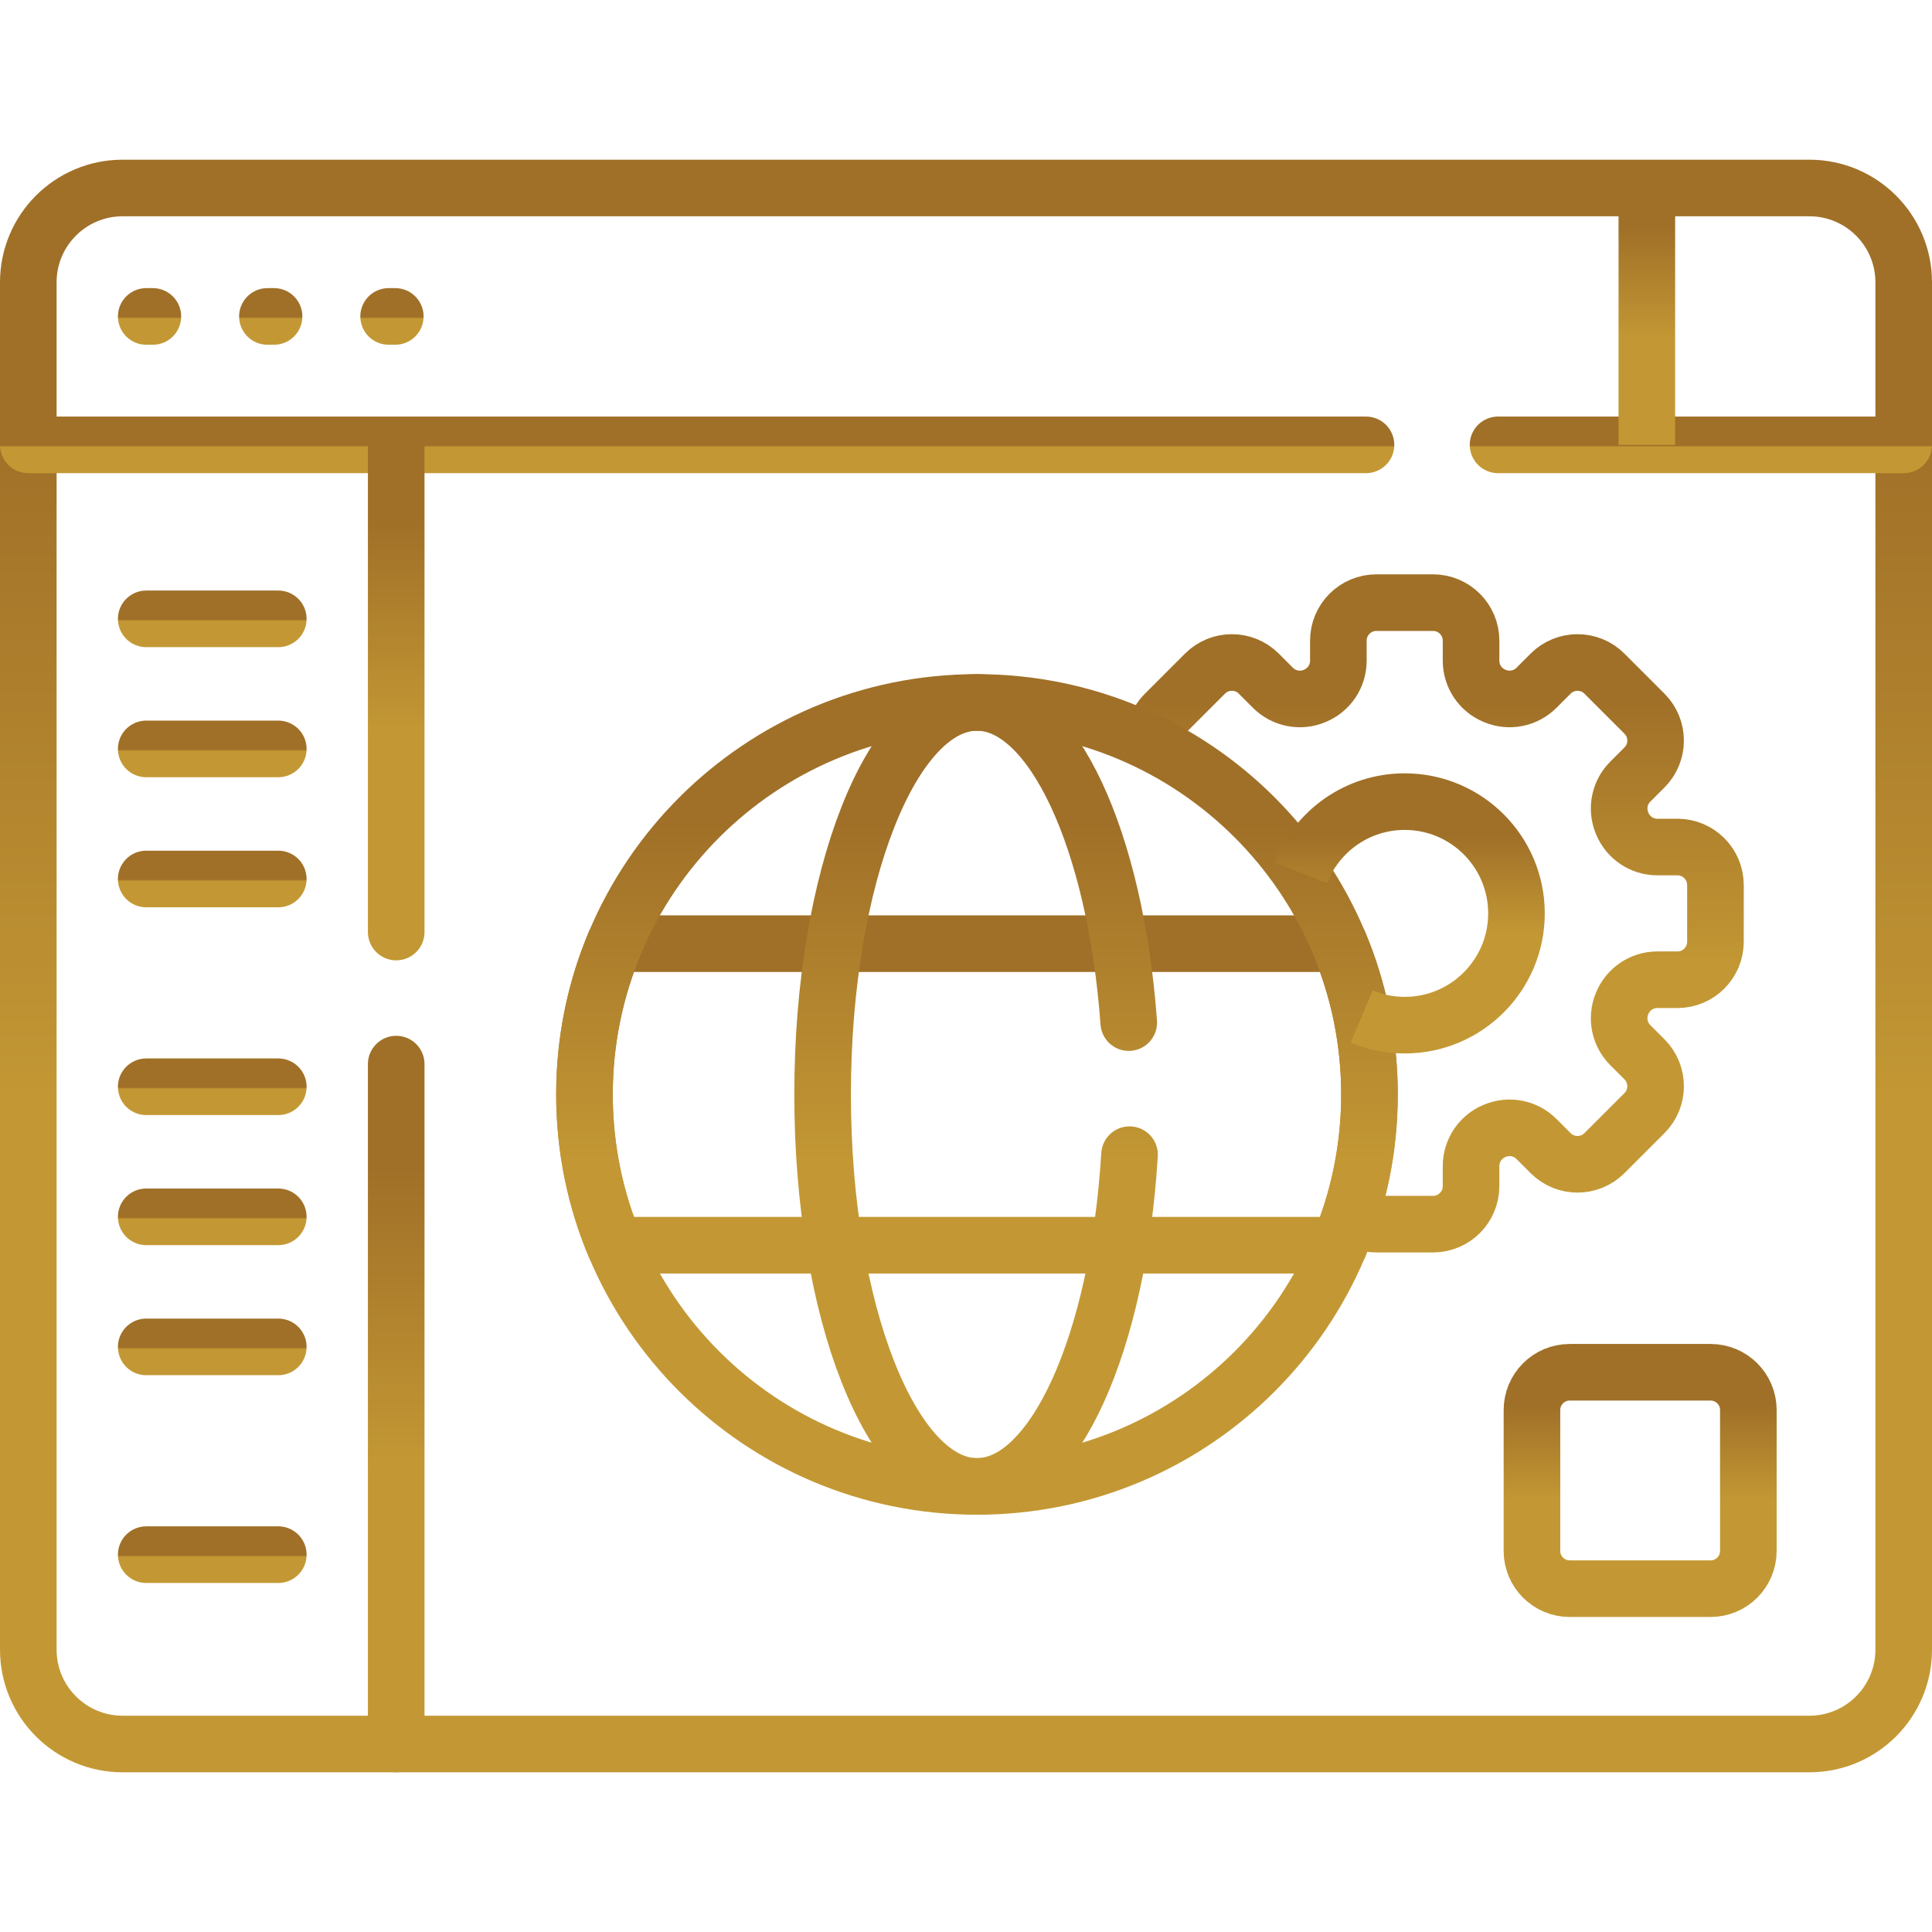
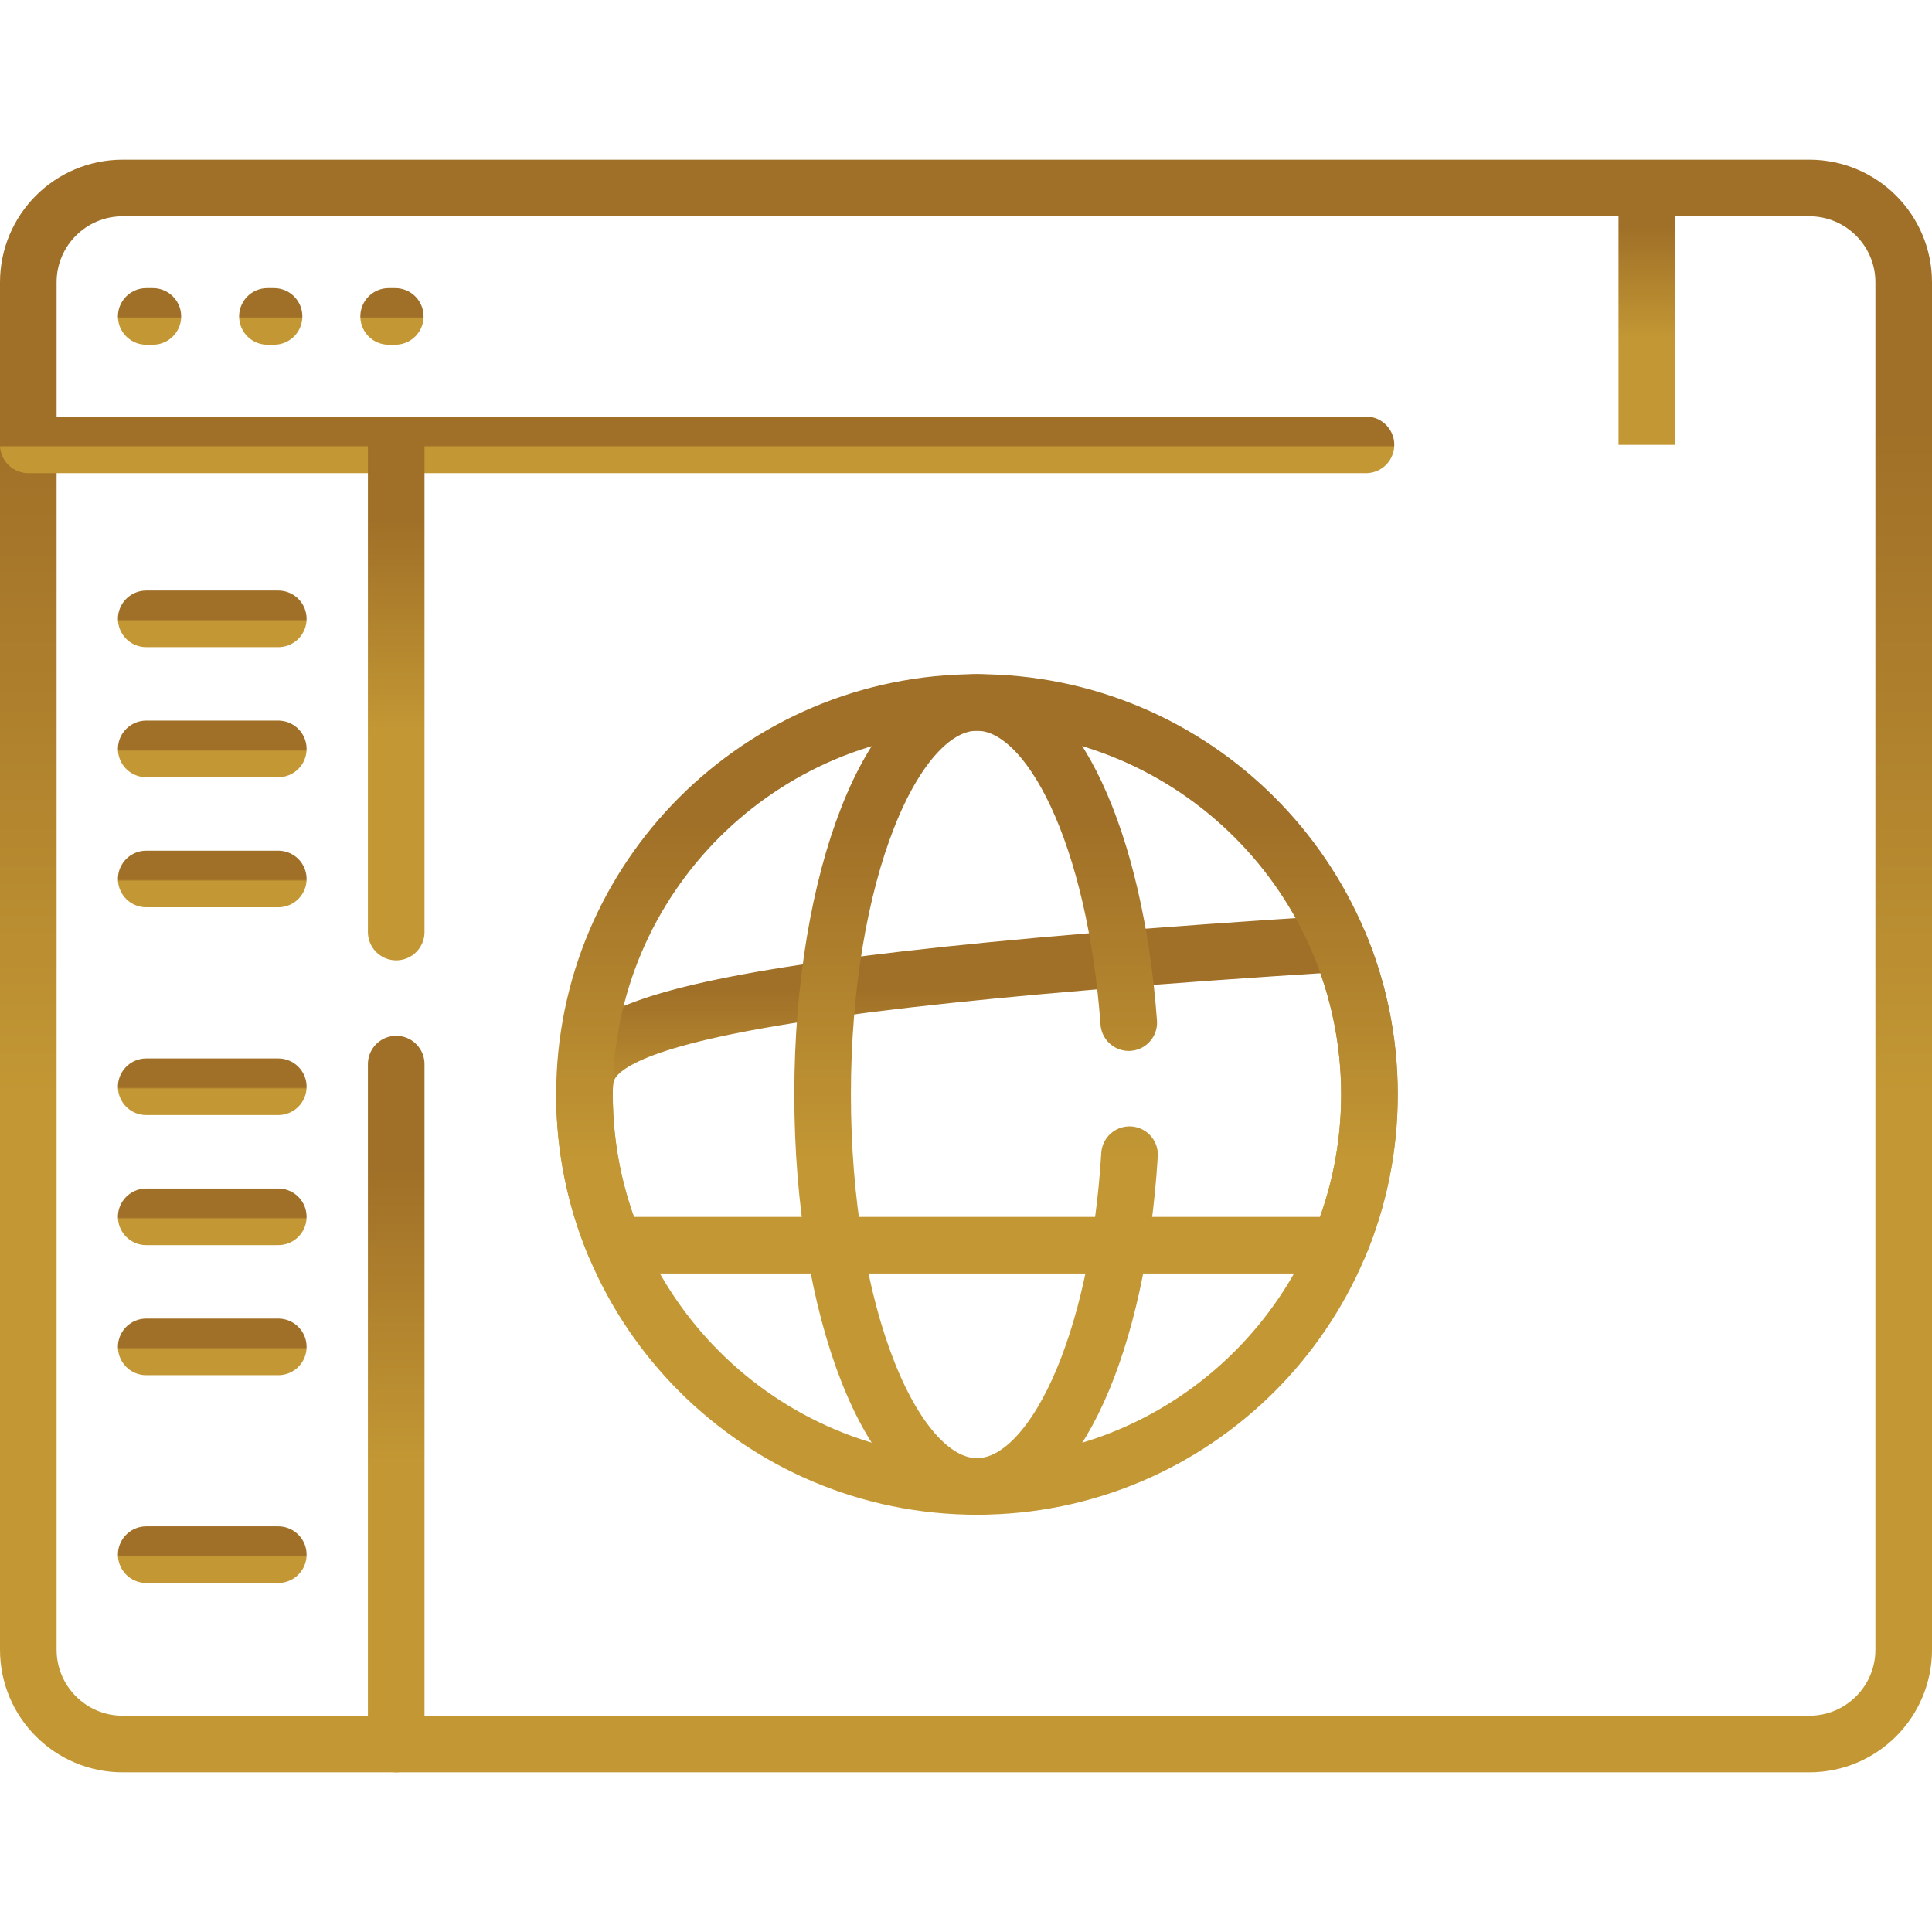
<svg xmlns="http://www.w3.org/2000/svg" width="512" height="512" viewBox="0 0 512 512" fill="none">
  <path d="M38.75 83.856H40.51" stroke="url(#paint0_linear_11069_292)" stroke-width="15" stroke-miterlimit="10" stroke-linecap="round" stroke-linejoin="round" />
  <path d="M70.867 83.856H72.627" stroke="url(#paint1_linear_11069_292)" stroke-width="15" stroke-miterlimit="10" stroke-linecap="round" stroke-linejoin="round" />
  <path d="M102.992 83.856H104.752" stroke="url(#paint2_linear_11069_292)" stroke-width="15" stroke-miterlimit="10" stroke-linecap="round" stroke-linejoin="round" />
-   <path d="M357.975 321.77C359.765 323.405 362.139 324.41 364.755 324.41H379.768C385.333 324.41 389.845 319.899 389.845 314.333V309.01C389.845 304.934 392.301 301.262 396.069 299.707C396.11 299.69 396.151 299.673 396.192 299.656C399.956 298.093 404.289 298.952 407.171 301.834L410.934 305.598C414.869 309.533 421.249 309.534 425.185 305.598L435.801 294.982C439.736 291.047 439.736 284.667 435.801 280.731L432.037 276.967C429.155 274.085 428.296 269.752 429.859 265.988C429.876 265.947 429.893 265.906 429.91 265.864C431.466 262.097 435.137 259.641 439.213 259.641H444.536C450.101 259.641 454.613 255.13 454.613 249.564V234.551C454.613 228.986 450.102 224.474 444.536 224.474H439.213C435.137 224.474 431.466 222.018 429.91 218.251C429.893 218.21 429.876 218.169 429.859 218.128C428.295 214.364 429.155 210.031 432.037 207.149L435.801 203.385C439.736 199.45 439.736 193.07 435.801 189.134L425.185 178.518C421.25 174.583 414.869 174.583 410.934 178.518L407.171 182.282C404.289 185.164 399.956 186.023 396.193 184.46L396.07 184.409C392.303 182.853 389.846 179.182 389.846 175.106V169.783C389.846 164.218 385.335 159.706 379.769 159.706H364.756C359.191 159.706 354.679 164.217 354.679 169.783V175.106C354.679 179.182 352.223 182.854 348.455 184.409C348.414 184.426 348.372 184.443 348.331 184.46C344.567 186.023 340.234 185.164 337.353 182.282L333.589 178.518C329.654 174.583 323.274 174.583 319.338 178.518L308.722 189.134C306.487 191.369 305.532 194.391 305.837 197.307" stroke="url(#paint3_linear_11069_292)" stroke-width="15" stroke-miterlimit="10" stroke-linejoin="round" />
-   <path d="M154.891 290.036C154.891 304.195 157.732 317.69 162.868 329.99H354.945C360.081 317.69 362.922 304.195 362.922 290.036C362.922 275.877 360.081 262.382 354.945 250.082H162.868C157.732 262.382 154.891 275.877 154.891 290.036Z" stroke="url(#paint4_linear_11069_292)" stroke-width="15" stroke-miterlimit="10" stroke-linecap="round" stroke-linejoin="round" />
+   <path d="M154.891 290.036C154.891 304.195 157.732 317.69 162.868 329.99H354.945C360.081 317.69 362.922 304.195 362.922 290.036C362.922 275.877 360.081 262.382 354.945 250.082C157.732 262.382 154.891 275.877 154.891 290.036Z" stroke="url(#paint4_linear_11069_292)" stroke-width="15" stroke-miterlimit="10" stroke-linecap="round" stroke-linejoin="round" />
  <path d="M38.75 164H73.75" stroke="url(#paint5_linear_11069_292)" stroke-width="15" stroke-miterlimit="10" stroke-linecap="round" stroke-linejoin="round" />
  <path d="M38.75 198.47H73.75" stroke="url(#paint6_linear_11069_292)" stroke-width="15" stroke-miterlimit="10" stroke-linecap="round" stroke-linejoin="round" />
  <path d="M38.75 232.941H73.75" stroke="url(#paint7_linear_11069_292)" stroke-width="15" stroke-miterlimit="10" stroke-linecap="round" stroke-linejoin="round" />
  <path d="M38.75 288H73.75" stroke="url(#paint8_linear_11069_292)" stroke-width="15" stroke-miterlimit="10" stroke-linecap="round" stroke-linejoin="round" />
  <path d="M38.75 322.47H73.75" stroke="url(#paint9_linear_11069_292)" stroke-width="15" stroke-miterlimit="10" stroke-linecap="round" stroke-linejoin="round" />
  <path d="M38.75 356.941H73.75" stroke="url(#paint10_linear_11069_292)" stroke-width="15" stroke-miterlimit="10" stroke-linecap="round" stroke-linejoin="round" />
  <path d="M38.75 412H73.75" stroke="url(#paint11_linear_11069_292)" stroke-width="15" stroke-miterlimit="10" stroke-linecap="round" stroke-linejoin="round" />
  <path d="M479.5 49.82H32.5C18.693 49.82 7.5 61.013 7.5 74.82V437.18C7.5 450.987 18.693 462.18 32.5 462.18H479.5C493.307 462.18 504.5 450.987 504.5 437.18V74.82C504.5 61.013 493.307 49.82 479.5 49.82Z" stroke="url(#paint12_linear_11069_292)" stroke-width="15" stroke-miterlimit="10" stroke-linecap="round" stroke-linejoin="round" />
  <path d="M258.907 393.917C316.353 393.917 362.923 347.408 362.923 290.036C362.923 232.664 316.353 186.155 258.907 186.155C201.46 186.155 154.891 232.664 154.891 290.036C154.891 347.408 201.46 393.917 258.907 393.917Z" stroke="url(#paint13_linear_11069_292)" stroke-width="15" stroke-miterlimit="10" stroke-linecap="round" stroke-linejoin="round" />
-   <path d="M360.869 269.394C364.377 270.859 368.222 271.679 372.261 271.679C388.62 271.679 401.881 258.418 401.881 242.059C401.881 225.7 388.62 212.439 372.261 212.439C359.709 212.439 349.008 220.26 344.695 231.284" stroke="url(#paint14_linear_11069_292)" stroke-width="15" stroke-miterlimit="10" stroke-linejoin="round" />
-   <path d="M453.33 421.013H415.984C410.461 421.013 405.984 416.536 405.984 411.013V373.667C405.984 368.144 410.461 363.667 415.984 363.667H453.33C458.853 363.667 463.33 368.144 463.33 373.667V411.013C463.33 416.536 458.853 421.013 453.33 421.013Z" stroke="url(#paint15_linear_11069_292)" stroke-width="15" stroke-miterlimit="10" stroke-linejoin="round" />
  <path d="M299.132 271C295.61 222.72 278.943 186.155 258.91 186.155C236.316 186.155 218 232.664 218 290.036C218 347.408 236.316 393.917 258.91 393.917C279.366 393.917 296.315 355.793 299.339 306" stroke="url(#paint16_linear_11069_292)" stroke-width="15" stroke-miterlimit="10" stroke-linecap="round" stroke-linejoin="round" />
  <path d="M7.5 117.892H362" stroke="url(#paint17_linear_11069_292)" stroke-width="15" stroke-miterlimit="10" stroke-linecap="round" stroke-linejoin="round" />
-   <path d="M397 117.892H504.5" stroke="url(#paint18_linear_11069_292)" stroke-width="15" stroke-miterlimit="10" stroke-linecap="round" stroke-linejoin="round" />
  <path d="M436.43 49.82V117.892" stroke="url(#paint19_linear_11069_292)" stroke-width="15" stroke-miterlimit="10" stroke-linejoin="round" />
  <path d="M105 462.18V282" stroke="url(#paint20_linear_11069_292)" stroke-width="15" stroke-miterlimit="10" stroke-linecap="round" stroke-linejoin="round" />
  <path d="M105 247V117.892" stroke="url(#paint21_linear_11069_292)" stroke-width="15" stroke-miterlimit="10" stroke-linecap="round" stroke-linejoin="round" />
  <defs>
    <linearGradient id="paint0_linear_11069_292" x1="39.63" y1="83.856" x2="39.63" y2="84.856" gradientUnits="userSpaceOnUse">
      <stop offset="15.41%" stop-color="#A07028" />
      <stop offset="59.53%" stop-color="#C39834" />
    </linearGradient>
    <linearGradient id="paint1_linear_11069_292" x1="71.747" y1="83.856" x2="71.747" y2="84.856" gradientUnits="userSpaceOnUse">
      <stop offset="15.41%" stop-color="#A07028" />
      <stop offset="59.53%" stop-color="#C39834" />
    </linearGradient>
    <linearGradient id="paint2_linear_11069_292" x1="103.872" y1="83.856" x2="103.872" y2="84.856" gradientUnits="userSpaceOnUse">
      <stop offset="15.41%" stop-color="#A07028" />
      <stop offset="59.53%" stop-color="#C39834" />
    </linearGradient>
    <linearGradient id="paint3_linear_11069_292" x1="380.197" y1="159.706" x2="380.197" y2="324.41" gradientUnits="userSpaceOnUse">
      <stop offset="15.41%" stop-color="#A07028" />
      <stop offset="59.53%" stop-color="#C39834" />
    </linearGradient>
    <linearGradient id="paint4_linear_11069_292" x1="258.906" y1="250.082" x2="258.906" y2="329.99" gradientUnits="userSpaceOnUse">
      <stop offset="15.41%" stop-color="#A07028" />
      <stop offset="59.53%" stop-color="#C39834" />
    </linearGradient>
    <linearGradient id="paint5_linear_11069_292" x1="56.25" y1="164" x2="56.25" y2="165" gradientUnits="userSpaceOnUse">
      <stop offset="15.41%" stop-color="#A07028" />
      <stop offset="59.53%" stop-color="#C39834" />
    </linearGradient>
    <linearGradient id="paint6_linear_11069_292" x1="56.25" y1="198.47" x2="56.25" y2="199.47" gradientUnits="userSpaceOnUse">
      <stop offset="15.41%" stop-color="#A07028" />
      <stop offset="59.53%" stop-color="#C39834" />
    </linearGradient>
    <linearGradient id="paint7_linear_11069_292" x1="56.25" y1="232.941" x2="56.25" y2="233.941" gradientUnits="userSpaceOnUse">
      <stop offset="15.41%" stop-color="#A07028" />
      <stop offset="59.53%" stop-color="#C39834" />
    </linearGradient>
    <linearGradient id="paint8_linear_11069_292" x1="56.25" y1="288" x2="56.25" y2="289" gradientUnits="userSpaceOnUse">
      <stop offset="15.41%" stop-color="#A07028" />
      <stop offset="59.53%" stop-color="#C39834" />
    </linearGradient>
    <linearGradient id="paint9_linear_11069_292" x1="56.25" y1="322.47" x2="56.25" y2="323.47" gradientUnits="userSpaceOnUse">
      <stop offset="15.41%" stop-color="#A07028" />
      <stop offset="59.53%" stop-color="#C39834" />
    </linearGradient>
    <linearGradient id="paint10_linear_11069_292" x1="56.25" y1="356.941" x2="56.25" y2="357.941" gradientUnits="userSpaceOnUse">
      <stop offset="15.41%" stop-color="#A07028" />
      <stop offset="59.53%" stop-color="#C39834" />
    </linearGradient>
    <linearGradient id="paint11_linear_11069_292" x1="56.25" y1="412" x2="56.25" y2="413" gradientUnits="userSpaceOnUse">
      <stop offset="15.41%" stop-color="#A07028" />
      <stop offset="59.53%" stop-color="#C39834" />
    </linearGradient>
    <linearGradient id="paint12_linear_11069_292" x1="256" y1="49.82" x2="256" y2="462.18" gradientUnits="userSpaceOnUse">
      <stop offset="15.41%" stop-color="#A07028" />
      <stop offset="59.53%" stop-color="#C39834" />
    </linearGradient>
    <linearGradient id="paint13_linear_11069_292" x1="258.907" y1="186.155" x2="258.907" y2="393.917" gradientUnits="userSpaceOnUse">
      <stop offset="15.41%" stop-color="#A07028" />
      <stop offset="59.53%" stop-color="#C39834" />
    </linearGradient>
    <linearGradient id="paint14_linear_11069_292" x1="373.288" y1="212.439" x2="373.288" y2="271.679" gradientUnits="userSpaceOnUse">
      <stop offset="15.41%" stop-color="#A07028" />
      <stop offset="59.53%" stop-color="#C39834" />
    </linearGradient>
    <linearGradient id="paint15_linear_11069_292" x1="434.657" y1="363.667" x2="434.657" y2="421.013" gradientUnits="userSpaceOnUse">
      <stop offset="15.41%" stop-color="#A07028" />
      <stop offset="59.53%" stop-color="#C39834" />
    </linearGradient>
    <linearGradient id="paint16_linear_11069_292" x1="258.67" y1="186.155" x2="258.67" y2="393.917" gradientUnits="userSpaceOnUse">
      <stop offset="15.41%" stop-color="#A07028" />
      <stop offset="59.53%" stop-color="#C39834" />
    </linearGradient>
    <linearGradient id="paint17_linear_11069_292" x1="184.75" y1="117.892" x2="184.75" y2="118.892" gradientUnits="userSpaceOnUse">
      <stop offset="15.41%" stop-color="#A07028" />
      <stop offset="59.53%" stop-color="#C39834" />
    </linearGradient>
    <linearGradient id="paint18_linear_11069_292" x1="450.75" y1="117.892" x2="450.75" y2="118.892" gradientUnits="userSpaceOnUse">
      <stop offset="15.41%" stop-color="#A07028" />
      <stop offset="59.53%" stop-color="#C39834" />
    </linearGradient>
    <linearGradient id="paint19_linear_11069_292" x1="436.93" y1="49.82" x2="436.93" y2="117.892" gradientUnits="userSpaceOnUse">
      <stop offset="15.41%" stop-color="#A07028" />
      <stop offset="59.53%" stop-color="#C39834" />
    </linearGradient>
    <linearGradient id="paint20_linear_11069_292" x1="105.5" y1="282" x2="105.5" y2="462.18" gradientUnits="userSpaceOnUse">
      <stop offset="15.41%" stop-color="#A07028" />
      <stop offset="59.53%" stop-color="#C39834" />
    </linearGradient>
    <linearGradient id="paint21_linear_11069_292" x1="105.5" y1="117.892" x2="105.5" y2="247" gradientUnits="userSpaceOnUse">
      <stop offset="15.41%" stop-color="#A07028" />
      <stop offset="59.53%" stop-color="#C39834" />
    </linearGradient>
  </defs>
</svg>